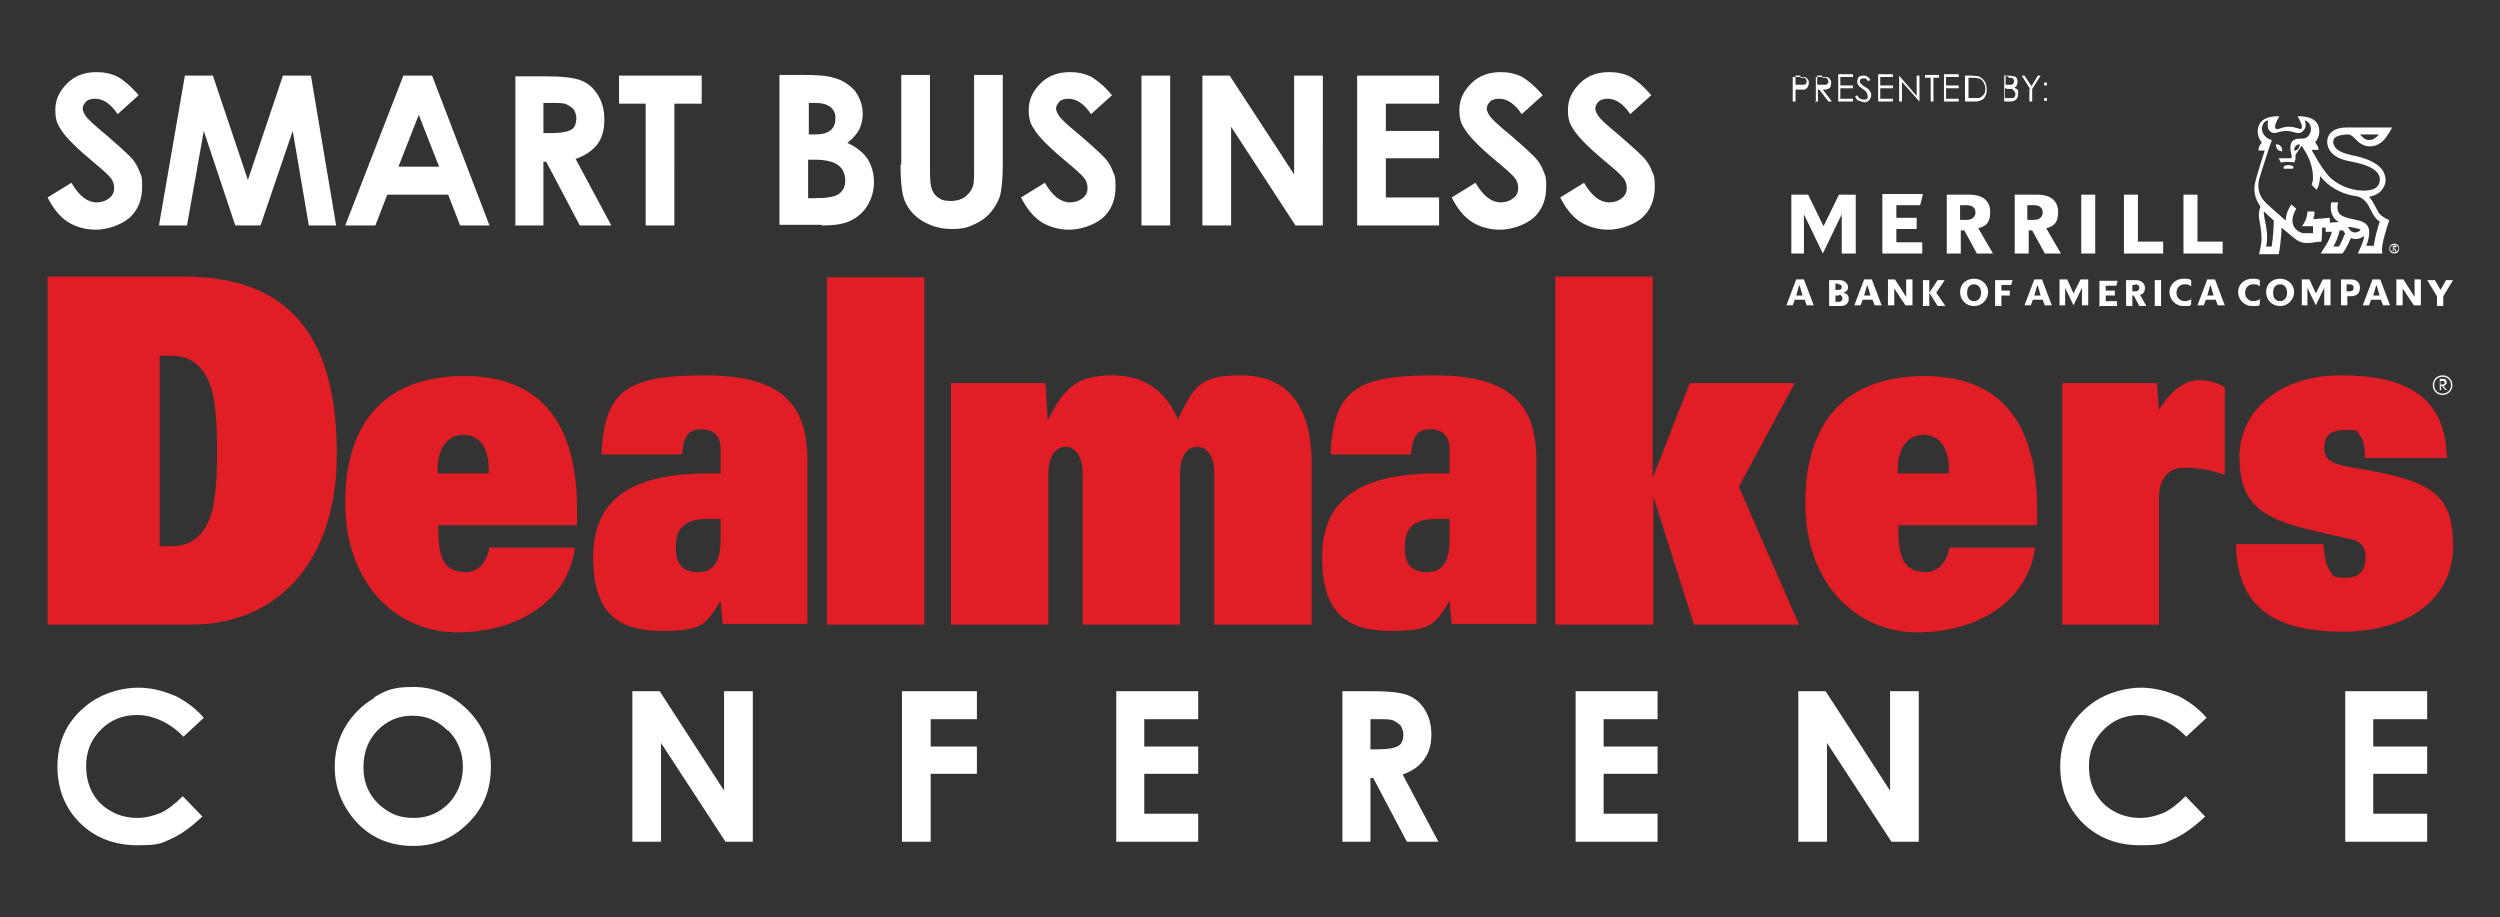
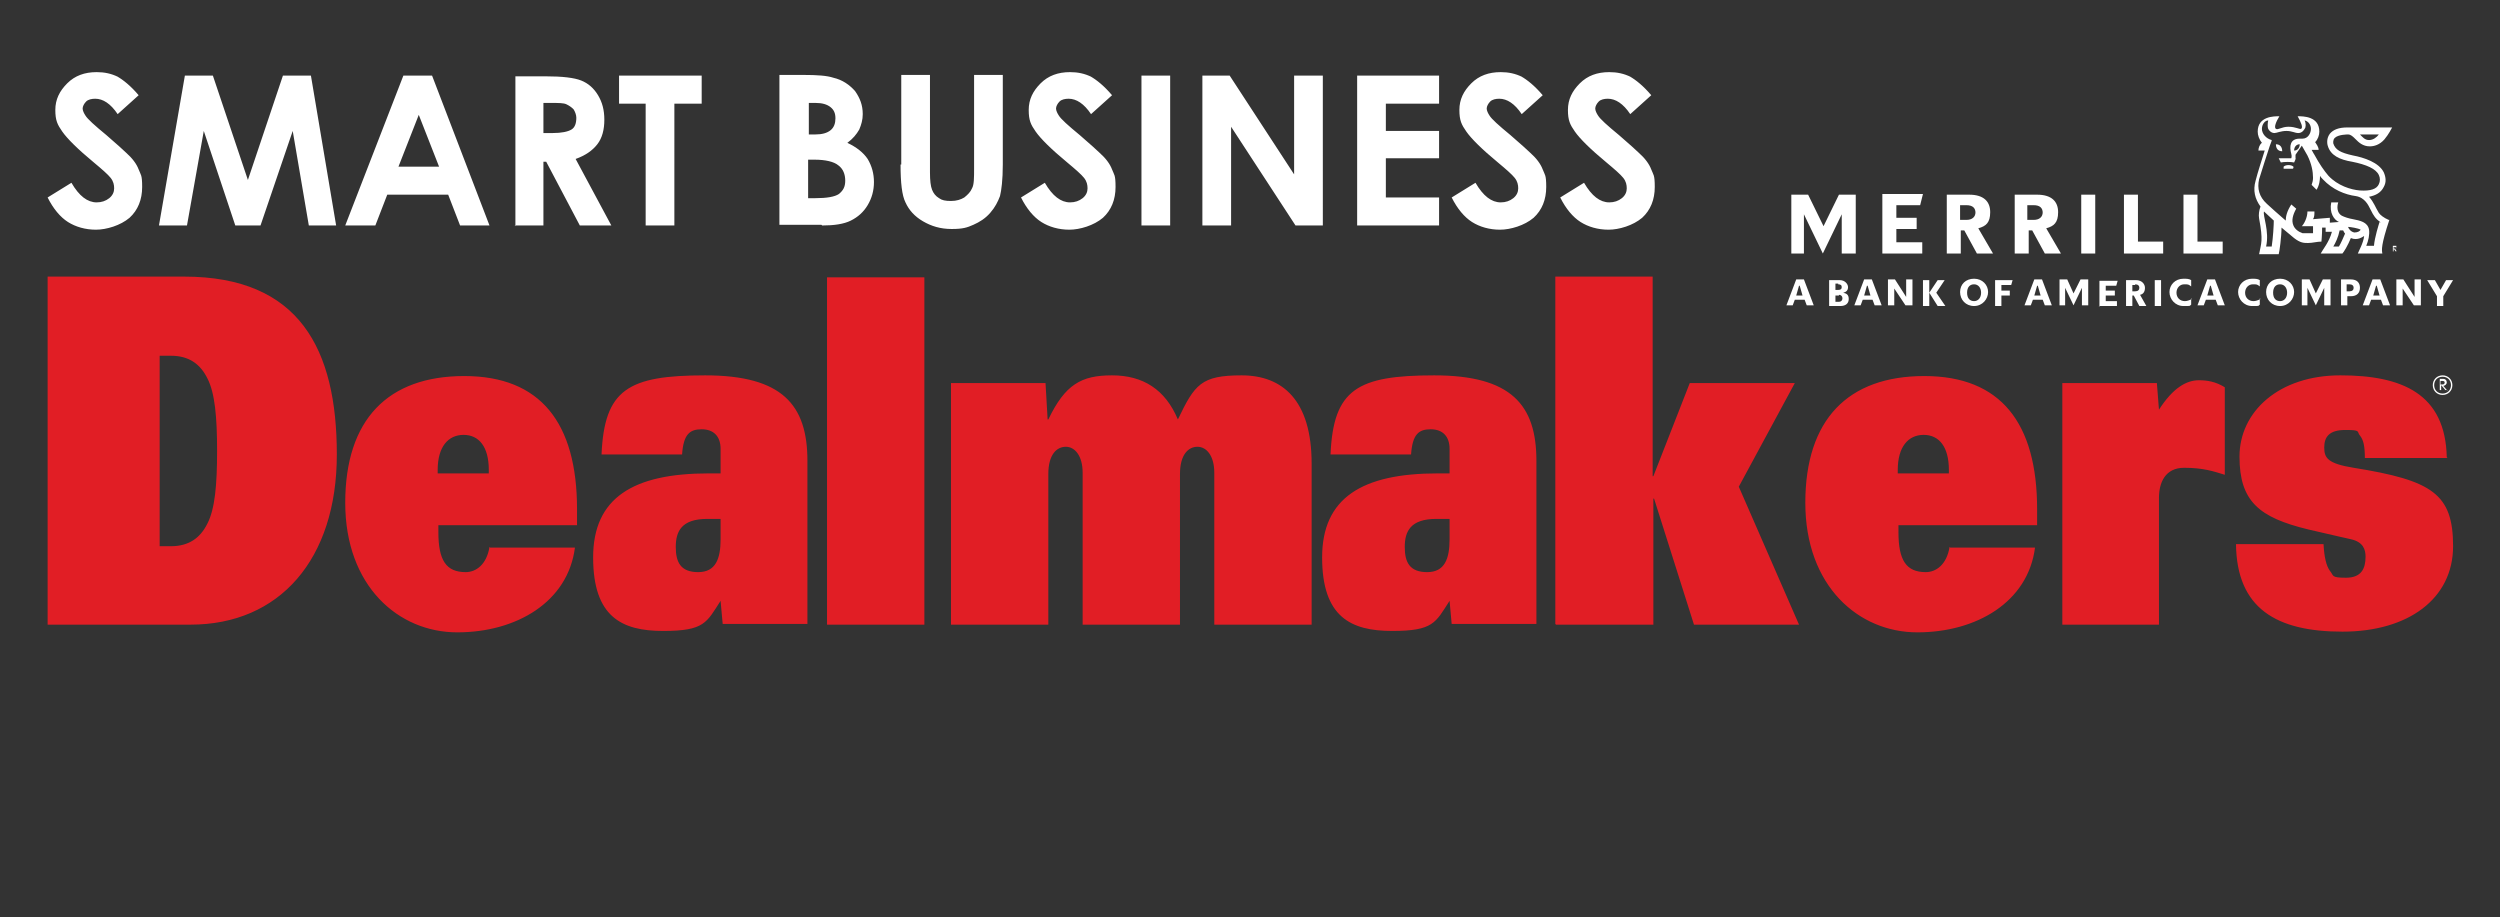
<svg xmlns="http://www.w3.org/2000/svg" id="Layer_1" version="1.1" viewBox="0 0 357 131">
  <rect x="0" y="0" width="357" height="131" fill="#333333" stroke="none" />
  <defs>
    <style>
      .st0 {
        fill: none;
      }

      .st1 {
        fill-rule: evenodd;
      }

      .st1, .st2 {
        fill: #fff;
      }

      .st3 {
        fill: #e11e25;
      }

      .st4 {
        clip-path: url(#clippath);
      }
    </style>
    <clipPath id="clippath">
      <rect class="st0" x="255.2" y="16.6" width="95.1" height="27.2" />
    </clipPath>
  </defs>
  <g>
    <path class="st3" d="M6.8,89.2h20.4c12.7,0,20.9-9.3,20.9-24.3s-5.3-25.4-21.8-25.4H6.8v49.6h0ZM22.8,50.8h1.6c2.6,0,4.2,1.2,5.2,3.2,1.1,2.1,1.4,5.6,1.4,10.4s-.3,8.3-1.4,10.4c-1,2-2.6,3.2-5.2,3.2h-1.6v-27.1h0ZM69.9,78.1c-.4,2.5-1.9,3.6-3.4,3.6-2.8,0-3.9-1.7-3.9-5.7v-1h19.8v-2.3c0-12.3-5.2-19-16.1-19s-17,6.2-17,18.1,7.6,18.5,16,18.5,15.8-4.3,16.8-12.1h-12.1ZM62.5,67.6v-.5c0-3.3,1.5-5,3.7-5s3.6,1.7,3.6,5v.5h-7.3ZM102.9,67.6h-1.7c-10.8,0-16.5,3.5-16.5,12s4.1,10.5,10,10.5,6.2-1.2,8.2-4.3l.3,3.3h12.1v-23.3c0-8-3.6-12.2-14.6-12.2s-14.4,2-14.8,11.3h11.5c.2-2.9,1.1-3.6,2.8-3.6s2.7,1,2.7,2.8v3.6h0ZM102.9,77c0,2.8-.7,4.7-3.2,4.7s-3.2-1.4-3.2-3.6.8-4,4.5-4h1.9v2.9h0ZM118.1,89.2h13.9v-49.6h-13.9v49.6h0ZM135.8,89.2h13.9v-21.5c0-2.8,1.2-3.9,2.5-3.9s2.4,1.3,2.4,3.7v21.7h13.9v-21.5c0-2.8,1.2-3.9,2.5-3.9s2.4,1.3,2.4,3.7v21.7h13.9v-23c0-9.1-4.2-12.6-10-12.6s-6.7,1.3-9.1,6.3c-1.8-4.3-5-6.3-9.4-6.3s-6.7,1.3-9.1,6.3h-.1l-.3-5.2h-13.5v34.5h0ZM207,67.6h-1.7c-10.8,0-16.5,3.5-16.5,12s4.1,10.5,10,10.5,6.2-1.2,8.2-4.3l.3,3.3h12.1v-23.3c0-8-3.6-12.2-14.6-12.2s-14.4,2-14.8,11.3h11.5c.2-2.9,1.1-3.6,2.8-3.6s2.7,1,2.7,2.8v3.6h0ZM207,77c0,2.8-.7,4.7-3.2,4.7s-3.2-1.4-3.2-3.6.8-4,4.5-4h1.9v2.9h0ZM222.2,89.2h13.9v-18h.1l5.7,18h15l-8.6-19.7,8-14.8h-15l-5.2,13.3h-.1v-28.5h-13.9v49.6h0ZM278.4,78.1c-.4,2.5-1.9,3.6-3.4,3.6-2.8,0-3.9-1.7-3.9-5.7v-1h19.8v-2.3c0-12.3-5.2-19-16.1-19s-17,6.2-17,18.1,7.6,18.5,16,18.5,15.8-4.3,16.8-12.1h-12.1ZM271,67.6v-.5c0-3.3,1.5-5,3.7-5s3.6,1.7,3.6,5v.5h-7.3ZM294.4,89.2h13.9v-18.1c0-2.2.9-4.3,3.6-4.3s4.2.5,5.8,1v-12.5c-1.3-.8-2.5-1-3.7-1-1.8,0-3.7,1.1-5.7,4.2l-.3-3.8h-13.5v34.5h0ZM349.4,65.3c-.2-9.1-6.4-11.7-15.2-11.7s-14.4,5.2-14.4,11.6,2.8,8.7,9.8,10.4c4.2,1,5.3,1.2,6.1,1.4,1.8.4,2.1,1.5,2.1,2.5,0,1.7-.6,3-2.8,3s-1.7-.3-2.3-1c-.5-.7-.8-1.9-.9-3.8h-12.5c.1,9.2,5.8,12.5,15.2,12.5s15.8-4.7,15.8-12.2-3-9.4-14.2-11.2c-3.7-.6-4.2-1.4-4.2-2.9s.7-2.5,3-2.5,1.6.2,2.1.8c.5.6.7,1.5.7,3.2h11.8Z" />
    <path class="st2" d="M16.9,11c-1-.5-2-.7-3.1-.7-1.7,0-3.1.5-4.2,1.6-1.1,1.1-1.7,2.3-1.7,3.8s.3,2.1,1,3.1c.7,1,2.2,2.5,4.5,4.4,1.2,1,2,1.7,2.4,2.2.4.5.5,1,.5,1.5s-.2,1-.7,1.4c-.5.4-1.1.6-1.8.6-1.3,0-2.5-.9-3.6-2.8l-3.4,2.1c.8,1.6,1.8,2.8,2.9,3.5,1.1.7,2.5,1.1,4,1.1s3.5-.6,4.8-1.7c1.2-1.1,1.8-2.6,1.8-4.4s-.2-1.7-.5-2.5c-.3-.8-.9-1.6-1.8-2.4-.3-.3-1.3-1.2-2.8-2.5-1.7-1.4-2.7-2.3-3-2.8-.2-.3-.4-.7-.4-1s.2-.7.5-1c.3-.3.8-.4,1.3-.4,1.1,0,2.2.7,3.2,2.2l3-2.7c-1.1-1.3-2.2-2.2-3.1-2.7h0ZM22.7,32.2h4l2.4-13.5,4.5,13.5h3.6l4.6-13.5,2.3,13.5h3.9l-3.6-21.4h-4l-5,14.9-5-14.9h-4l-3.7,21.4h0ZM49.4,32.2h4.2l1.7-4.4h8.7l1.7,4.4h4.2l-8.2-21.4h-4.1l-8.3,21.4h0ZM62.6,23.8h-5.7l2.9-7.4,2.9,7.4h0ZM73.5,32.2h4.1v-9.1h.4l4.8,9.1h4.5l-5.1-9.5c1.4-.5,2.4-1.2,3.1-2.1.7-.9,1-2.1,1-3.5s-.3-2.5-.9-3.5c-.6-1-1.4-1.7-2.4-2.1-1-.4-2.7-.6-5.1-.6h-4.3v21.4h0ZM77.6,14.7h1.1c1.1,0,1.8,0,2.2.2.4.2.7.4,1,.7.2.3.4.8.4,1.2,0,.8-.2,1.4-.7,1.7-.5.3-1.4.5-2.7.5h-1.3v-4.4h0ZM88.4,14.8h3.8v17.4h4.1V14.8h3.9v-4h-11.8v4h0ZM117.4,32.2c1.7,0,3.1-.2,4.1-.7,1-.5,1.8-1.2,2.4-2.2.6-1,.9-2.1.9-3.3s-.3-2.3-.9-3.3c-.6-.9-1.6-1.7-2.9-2.3.8-.6,1.3-1.2,1.7-1.9.3-.7.5-1.4.5-2.2,0-1.3-.4-2.3-1.1-3.3-.8-.9-1.8-1.6-3.1-1.9-.9-.3-2.3-.4-4.3-.4h-3.4v21.4h6ZM116.5,14.7c.9,0,1.6.2,2.1.6.5.4.7.9.7,1.6s-.2,1.3-.7,1.7c-.5.4-1.2.6-2.2.6h-.9v-4.5h1.1ZM116.3,22.8c1.6,0,2.8.3,3.4.8.7.5,1,1.3,1,2.2s-.3,1.4-.9,1.9c-.6.4-1.7.6-3.4.6h-1v-5.5h.8ZM128.6,23.5c0,2.6.2,4.4.7,5.4.5,1.1,1.3,2,2.5,2.7,1.2.7,2.5,1.1,4.1,1.1s2.2-.2,3.1-.6c.9-.4,1.7-.9,2.4-1.7.7-.8,1.1-1.6,1.4-2.4.2-.8.4-2.3.4-4.5v-12.8h-4.1v13.3c0,1.4,0,2.4-.3,2.9-.2.5-.6.9-1.1,1.3-.5.3-1.1.5-1.9.5s-1.3-.1-1.7-.4c-.5-.3-.8-.7-1-1.2-.2-.5-.3-1.3-.3-2.5v-13.9h-4.1v12.8h0ZM155.9,11c-1-.5-2-.7-3.1-.7-1.7,0-3.1.5-4.2,1.6-1.1,1.1-1.7,2.3-1.7,3.8s.3,2.1,1,3.1c.7,1,2.2,2.5,4.5,4.4,1.2,1,2,1.7,2.4,2.2.4.5.5,1,.5,1.5s-.2,1-.7,1.4c-.5.4-1.1.6-1.8.6-1.3,0-2.5-.9-3.6-2.8l-3.4,2.1c.8,1.6,1.8,2.8,2.9,3.5,1.1.7,2.5,1.1,4,1.1s3.5-.6,4.8-1.7c1.2-1.1,1.8-2.6,1.8-4.4s-.2-1.7-.5-2.5c-.3-.8-.9-1.6-1.8-2.4-.3-.3-1.3-1.2-2.8-2.5-1.7-1.4-2.7-2.3-3-2.8-.2-.3-.4-.7-.4-1s.2-.7.5-1c.3-.3.8-.4,1.3-.4,1.1,0,2.2.7,3.2,2.2l3-2.7c-1.1-1.3-2.2-2.2-3.1-2.7h0ZM163,32.2h4.1V10.8h-4.1v21.4h0ZM171.7,32.2h4.1v-14.1l9.2,14.1h3.9V10.8h-4.1v14.1l-9.2-14.1h-3.9v21.4h0ZM193.8,32.2h11.7v-4h-7.6v-5.6h7.6v-3.9h-7.6v-3.9h7.6v-4h-11.7v21.4h0ZM217.4,11c-1-.5-2-.7-3.1-.7-1.7,0-3.1.5-4.2,1.6-1.1,1.1-1.7,2.3-1.7,3.8s.3,2.1,1,3.1c.7,1,2.2,2.5,4.5,4.4,1.2,1,2,1.7,2.4,2.2.4.5.5,1,.5,1.5s-.2,1-.7,1.4c-.5.4-1.1.6-1.8.6-1.3,0-2.5-.9-3.6-2.8l-3.4,2.1c.8,1.6,1.8,2.8,2.9,3.5,1.1.7,2.5,1.1,4,1.1s3.5-.6,4.8-1.7c1.2-1.1,1.8-2.6,1.8-4.4s-.2-1.7-.5-2.5c-.3-.8-.9-1.6-1.8-2.4-.3-.3-1.3-1.2-2.8-2.5-1.7-1.4-2.7-2.3-3-2.8-.2-.3-.4-.7-.4-1s.2-.7.5-1c.3-.3.8-.4,1.3-.4,1.1,0,2.2.7,3.2,2.2l3-2.7c-1.1-1.3-2.2-2.2-3.1-2.7h0ZM232.9,11c-1-.5-2-.7-3.1-.7-1.7,0-3.1.5-4.2,1.6-1.1,1.1-1.7,2.3-1.7,3.8s.3,2.1,1,3.1c.7,1,2.2,2.5,4.5,4.4,1.2,1,2,1.7,2.4,2.2.4.5.5,1,.5,1.5s-.2,1-.7,1.4c-.5.4-1.1.6-1.8.6-1.3,0-2.5-.9-3.6-2.8l-3.4,2.1c.8,1.6,1.8,2.8,2.9,3.5,1.1.7,2.5,1.1,4,1.1s3.5-.6,4.8-1.7c1.2-1.1,1.8-2.6,1.8-4.4s-.2-1.7-.5-2.5c-.3-.8-.9-1.6-1.8-2.4-.3-.3-1.3-1.2-2.8-2.5-1.7-1.4-2.7-2.3-3-2.8-.2-.3-.4-.7-.4-1s.2-.7.5-1c.3-.3.8-.4,1.3-.4,1.1,0,2.2.7,3.2,2.2l3-2.7c-1.1-1.3-2.2-2.2-3.1-2.7h0Z" />
-     <path class="st2" d="M24.8,99.3c-1.6-.7-3.3-1.1-5.1-1.1s-4,.5-5.8,1.5c-1.8,1-3.2,2.4-4.2,4-1,1.7-1.5,3.6-1.5,5.7,0,3.3,1.1,6,3.2,8.1,2.1,2.1,4.9,3.2,8.2,3.2s3.4-.3,4.8-.9c1.4-.6,2.9-1.7,4.5-3.2l-2.8-2.9c-1.2,1.2-2.3,2-3.2,2.4-1,.4-2.1.7-3.3.7s-2.7-.3-3.8-1c-1.1-.6-2-1.5-2.6-2.6-.6-1.1-.9-2.4-.9-3.8,0-2.1.7-3.8,2.1-5.2,1.4-1.4,3.1-2.1,5.2-2.1s4.6,1,6.6,3.1l2.9-2.7c-1.2-1.4-2.6-2.4-4.2-3.2h0ZM53.4,99.7c-1.7,1-3.1,2.4-4.1,4.1-1,1.7-1.5,3.6-1.5,5.7,0,3.1,1.1,5.7,3.2,8,2.1,2.2,4.8,3.3,8,3.3s5.7-1.1,7.9-3.3c2.2-2.2,3.2-4.8,3.2-8s-1.1-5.9-3.3-8.1c-2.2-2.2-4.8-3.3-7.8-3.3s-3.9.5-5.6,1.5h0ZM64,104.3c1.4,1.4,2.1,3.2,2.1,5.2s-.7,3.8-2,5.2c-1.4,1.4-3,2.1-5,2.1s-3.2-.5-4.6-1.6c-1.7-1.4-2.6-3.3-2.6-5.6s.7-3.9,2-5.3c1.4-1.4,3-2.1,5-2.1s3.6.7,5,2.1h0ZM90.3,120.2h4.1v-14.1l9.2,14.1h3.9v-21.5h-4.1v14.2l-9.2-14.2h-3.9v21.5h0ZM128.8,120.2h4.1v-9.7h6.6v-3.9h-6.6v-3.9h6.6v-4h-10.7v21.5h0ZM159.4,120.2h11.7v-4h-7.7v-5.7h7.7v-3.9h-7.7v-3.9h7.7v-4h-11.7v21.5h0ZM191.6,120.2h4.1v-9.1h.4l4.8,9.1h4.5l-5.1-9.6c1.4-.5,2.4-1.2,3.1-2.2.7-1,1-2.1,1-3.5s-.3-2.5-.9-3.5c-.6-1-1.4-1.7-2.4-2.1-1-.4-2.7-.6-5.1-.6h-4.3v21.5h0ZM195.7,102.7h1.1c1.1,0,1.8,0,2.2.2.4.2.7.4,1,.7.2.3.4.8.4,1.2,0,.8-.2,1.4-.7,1.7-.5.3-1.4.5-2.7.5h-1.3v-4.4h0ZM225,120.2h11.7v-4h-7.7v-5.7h7.7v-3.9h-7.7v-3.9h7.7v-4h-11.7v21.5h0ZM256.8,120.2h4.1v-14.1l9.2,14.1h3.9v-21.5h-4.1v14.2l-9.2-14.2h-3.9v21.5h0ZM310.8,99.3c-1.6-.7-3.4-1.1-5.1-1.1s-4,.5-5.8,1.5c-1.8,1-3.2,2.4-4.2,4-1,1.7-1.5,3.6-1.5,5.7,0,3.3,1.1,6,3.2,8.1,2.1,2.1,4.9,3.2,8.2,3.2s3.4-.3,4.8-.9c1.4-.6,2.9-1.7,4.5-3.2l-2.8-2.9c-1.2,1.2-2.3,2-3.2,2.4-1,.4-2.1.7-3.3.7s-2.7-.3-3.8-1c-1.1-.6-2-1.5-2.6-2.6-.6-1.1-.9-2.4-.9-3.8,0-2.1.7-3.8,2.1-5.2,1.4-1.4,3.1-2.1,5.2-2.1s4.6,1,6.6,3.1l2.9-2.7c-1.2-1.4-2.6-2.4-4.2-3.2h0ZM334.9,120.2h11.7v-4h-7.7v-5.7h7.7v-3.9h-7.7v-3.9h7.7v-4h-11.7v21.5h0Z" />
-     <path class="st2" d="M256,14.5h.4v-1.7h.3c.5,0,.8,0,.9,0,.2,0,.4-.2.5-.3.1-.2.2-.4.2-.6s0-.5-.2-.6c-.1-.2-.3-.3-.5-.3-.1,0-.4,0-.9,0h-.7v3.7h0ZM257.1,11.1c.3,0,.4,0,.5,0,.1,0,.2.1.3.2,0,.1.1.2.1.3s0,.2-.1.3c0,.1-.2.2-.3.2-.1,0-.3,0-.6,0h-.6v-1.3h.7ZM259.2,14.5h.4v-1.7h.2l1.3,1.7h.5l-1.3-1.7c.3,0,.6,0,.7-.1.2,0,.3-.2.4-.3,0-.2.1-.3.1-.5s0-.4-.2-.6c-.1-.2-.3-.3-.5-.3-.1,0-.4,0-.8,0h-.7v3.7h0ZM260.2,11.1c.3,0,.4,0,.5,0,.1,0,.2.1.3.2,0,.1.1.2.1.3s0,.2-.1.3c0,.1-.2.2-.3.2-.1,0-.3,0-.6,0h-.6v-1.3h.7ZM262.5,14.5h2.1v-.4h-1.8v-1.5h1.8v-.4h-1.8v-1.2h1.8v-.4h-2.1v3.7h0ZM265.6,14.4c.2.1.4.2.6.2s.5,0,.7-.3c.2-.2.3-.4.3-.7s0-.4-.2-.6c-.1-.2-.3-.4-.7-.6-.3-.2-.4-.3-.5-.4,0,0-.2-.2-.2-.2,0,0,0-.2,0-.2,0-.1,0-.2.1-.3,0,0,.2-.1.4-.1s.2,0,.3,0c0,0,.2.2.4.4l.3-.2c-.2-.2-.3-.4-.5-.5s-.3-.1-.5-.1-.3,0-.5.1c-.1,0-.3.2-.3.3,0,.1-.1.3-.1.4s0,.4.2.6c0,.1.3.3.6.5.3.2.5.4.6.6,0,.1.1.2.1.4s0,.2,0,.3c0,0-.1.2-.3.2-.1,0-.2,0-.4,0-.3,0-.6-.2-.8-.6l-.3.2c.2.3.3.5.5.6h0ZM268.2,14.5h2.1v-.4h-1.8v-1.5h1.8v-.4h-1.8v-1.2h1.8v-.4h-2.1v3.7h0ZM271.6,14.5v-2.8l2.5,2.8h0v-3.7h-.4v2.9l-2.5-2.9h0v3.7h.4ZM275.7,11.1v3.4h.4v-3.4h.8v-.4h-2v.4h.8ZM277.6,14.5h2.1v-.4h-1.8v-1.5h1.8v-.4h-1.8v-1.2h1.8v-.4h-2.1v3.7h0ZM281.8,14.5c.5,0,.8,0,1.1-.2.3-.1.5-.3.6-.6.2-.3.2-.6.2-1s-.1-.8-.3-1.1c-.2-.3-.5-.5-.8-.7-.3,0-.7-.1-1.2-.1h-.8v3.7h1.2ZM281,11.1h.3c.5,0,.9,0,1.2.1.3,0,.6.3.7.5.2.3.3.6.3.9s0,.6-.2.9c-.2.2-.4.4-.7.5-.2,0-.6,0-1.1,0h-.4v-3h0ZM286,14.5h1c.4,0,.7-.1.9-.3.2-.2.3-.5.3-.8s0-.3,0-.4c0-.1-.1-.2-.2-.3-.1,0-.3-.2-.4-.2.2,0,.3-.2.4-.3,0-.1.1-.3.1-.5s0-.3-.1-.5c0-.1-.2-.3-.4-.3-.2,0-.4-.1-.7-.1h-.7v3.7h0ZM286.8,11.1c.3,0,.5,0,.6.1.1,0,.2.2.2.4s0,.2-.1.3c0,.1-.2.2-.3.2-.1,0-.3,0-.6,0h-.2v-1.2h.4ZM286.5,12.7c.3,0,.5,0,.7,0,.2,0,.3.1.4.3.1.1.2.3.2.4s0,.3-.1.4c0,.1-.2.2-.3.2-.1,0-.3,0-.6,0h-.5v-1.4h.2ZM289.8,12.7v1.8h.4v-1.8l1.2-1.9h-.4l-.9,1.5-1-1.5h-.4l1.2,1.9h0ZM291.9,11.8c0,0,0,.1,0,.2s0,.2,0,.2c0,0,.1,0,.2,0s.2,0,.2,0c0,0,0-.1,0-.2s0-.2,0-.2c0,0-.1,0-.2,0s-.2,0-.2,0h0ZM291.9,14c0,0,0,.1,0,.2s0,.2,0,.2c0,0,.1,0,.2,0s.2,0,.2,0c0,0,0-.1,0-.2s0-.2,0-.2c0,0-.1,0-.2,0s-.2,0-.2,0h0Z" />
    <path class="st2" d="M350.2,55c0-.8-.6-1.4-1.4-1.4s-1.4.6-1.4,1.4.6,1.4,1.4,1.4,1.4-.6,1.4-1.4h0ZM350,55c0,.7-.5,1.2-1.2,1.2s-1.2-.5-1.2-1.2.5-1.2,1.2-1.2,1.2.5,1.2,1.2h0ZM349.5,55.8l-.6-.7c.2,0,.5-.2.5-.5s-.2-.5-.5-.5h-.5v1.6h.2v-.7l.6.7h.3ZM349.1,54.6c0,.2-.1.3-.3.3h-.3v-.5h.3c.2,0,.3.1.3.2h0Z" />
  </g>
  <g>
    <path class="st2" d="M298.2,39.9h-1.1l-1,2-.9-2h-1.1v3.7h.8v-2.5l1.2,2.5,1.2-2.5v2.5h.9v-3.7ZM261.1,43.7h1.7c.8,0,1.2-.4,1.2-1s-.3-.8-.8-.9c.5-.1.7-.4.7-.8s-.4-1-1.2-1h-1.5v3.7ZM273.1,39.9h-.9v2.5l-1.6-2.5h-1v3.7h.9v-2.4l1.6,2.4h1v-3.7ZM305.5,43.7h1l-.9-1.6c.5-.1.7-.5.7-1s-.4-1.1-1.3-1.1h-1.4v3.7h.9v-1.5h.2l.8,1.5ZM267.2,39.9h-1l-1.4,3.7h.9l.3-.8h1.4l.3.8h1l-1.4-3.7ZM337,41.1c0-.7-.4-1.2-1.3-1.2h-1.4v3.7h.9v-1.3h.5c.9,0,1.3-.5,1.3-1.2M276.7,43.7l-1.2-1.9v1.9h-.9v-3.7h.9v1.8l1.2-1.8h1l-1.2,1.8,1.3,1.9h-1.1ZM299.7,43.7h2.6v-.7h-1.6v-.8h1.3v-.7h-1.3v-.7h1.5l.2-.7h-2.6v3.7ZM313,42.7c-.4.2-.7.3-1,.3-.7,0-1.2-.5-1.2-1.2s.5-1.2,1.1-1.2.6,0,1,.3v-.9c-.3-.2-.7-.2-1.1-.2-1.2,0-2,.9-2,1.9s.8,2,2,2,.8,0,1.1-.2v-.9ZM348,43.7h.9v-1.4l1.4-2.3h-1l-.8,1.4-.8-1.4h-1.1l1.4,2.3v1.4ZM284.9,43.7h.9v-1.5h1.2v-.7h-1.2v-.8h1.4l.2-.7h-2.5v3.7ZM307.7,43.7h.9v-3.7h-.9v3.7ZM262.6,42.1c.3,0,.5.2.5.5s-.2.5-.5.5h-.5v-.9h.5ZM335.5,40.6c.4,0,.6.2.6.5s-.2.5-.6.5h-.4v-1h.4ZM304.9,40.6c.4,0,.6.2.6.5s-.2.5-.6.5h-.4v-.9h.4ZM262.5,40.6c.3,0,.5.1.5.4s-.2.4-.5.4h-.4v-.9h.4ZM266.7,40.8l.4,1.4h-.9l.4-1.4ZM257.5,39.9h-1l-1.4,3.7h.9l.3-.8h1.4l.3.8h1l-1.4-3.7ZM257,40.8l.4,1.4h-.9l.4-1.4ZM281.9,43.7c-1.2,0-2-.9-2-2s.8-1.9,2-1.9,2,.9,2,1.9-.8,2-2,2M281.9,43c.6,0,1-.5,1-1.2s-.4-1.2-1-1.2-1,.4-1,1.2.4,1.2,1,1.2M291.5,39.9h-1l-1.4,3.7h.9l.3-.8h1.4l.3.8h1l-1.4-3.7ZM291,40.8l.4,1.4h-.9l.4-1.4ZM316.2,39.9h-1l-1.4,3.7h.9l.3-.8h1.4l.3.8h1l-1.4-3.7ZM315.7,40.8l.4,1.4h-.9l.4-1.4ZM322.8,42.7c-.4.2-.7.3-1,.3-.7,0-1.2-.5-1.2-1.2s.5-1.2,1.1-1.2.6,0,1,.3v-.9c-.3-.2-.7-.2-1.1-.2-1.2,0-2,.9-2,1.9s.8,2,2,2,.8,0,1.1-.2v-.9ZM325.6,43.7c-1.2,0-2-.9-2-2s.8-1.9,2-1.9,2,.9,2,1.9-.8,2-2,2M325.6,43c.6,0,1-.5,1-1.2s-.4-1.2-1-1.2-1,.4-1,1.2.4,1.2,1,1.2M332.8,39.9h-1.1l-1,2-.9-2h-1.1v3.7h.8v-2.5l1.2,2.5,1.2-2.5v2.5h.9v-3.7ZM339.8,39.9h-1l-1.4,3.7h.9l.3-.8h1.4l.3.8h1l-1.4-3.7ZM339.4,40.8l.4,1.4h-.9l.4-1.4ZM345.7,39.9h-.9v2.5l-1.6-2.5h-1v3.7h.9v-2.4l1.6,2.4h1v-3.7Z" />
    <path class="st2" d="M264.9,36.2h-1.9v-5.6l-2.7,5.6-2.7-5.6v5.6h-1.8v-8.4h2.4l2.2,4.5,2.2-4.5h2.4v8.4ZM268.8,36.2h5.7v-1.6h-3.7v-1.9h2.9v-1.6h-2.9v-1.8h3.4l.4-1.6h-5.8v8.4ZM284.5,36.2h-2.2l-1.8-3.3h-.5v3.3h-2v-8.4h3.2c2.1,0,3,1,3,2.5s-.6,2-1.7,2.3l2.1,3.6ZM282.1,30.4c0-.7-.4-1.1-1.3-1.1h-.9v2.1h.9c.8,0,1.3-.4,1.3-1.1M294.2,36.2h-2.2l-1.8-3.3h-.5v3.3h-2v-8.4h3.2c2.1,0,3,1,3,2.5s-.6,2-1.7,2.3l2.1,3.6ZM291.7,30.4c0-.7-.4-1.1-1.3-1.1h-.9v2.1h.9c.8,0,1.3-.4,1.3-1.1M297.2,36.2h2v-8.4h-2v8.4ZM303.3,36.2h5.6v-1.7h-3.6v-6.7h-2v8.4ZM311.8,36.2h5.6v-1.7h-3.6v-6.7h-2v8.4Z" />
-     <path class="st1" d="M341.2,35.5c0-.4.3-.7.7-.7s.7.3.7.7-.3.7-.7.7-.7-.3-.7-.7M341.3,35.5c0,.3.3.5.6.5s.6-.2.6-.5-.2-.5-.6-.5-.6.2-.6.5" />
  </g>
  <g class="st4">
    <path class="st1" d="M342.2,35.9h-.1l-.2-.3h-.1v.3h-.1v-.8h.3c0,0,.1,0,.2,0,0,0,0,0,0,.2,0,.1-.1.2-.2.2l.2.3ZM341.9,35.5c.1,0,.3,0,.3-.1s0-.1-.2-.1h-.2v.2h.1Z" />
    <path class="st2" d="M327.4,24.1c-.4,0-.8,0-1.3,0v-.3c.3-.3,1.1-.3,1.4,0v.2ZM341.2,31.4c-1.2,3.6-1.1,4.3-1,4.8h-3.5c.1-.3.8-1.5.9-2.5-.2.1-.9.7-1.9.3-.4,1-1,2-1.2,2.2h-3.1c.3-.6,1.2-1.6,1.6-3.1h-.9c0,0,0-.6,0-.6h-.5c0,1-.1,2-.1,2-.6,0-1.3.2-1.9.2s-1.1,0-2-.7h0c-.5-.4-1.2-1-1.8-1.5,0,1.3-.3,3.5-.4,3.8h-2.8c.3-1.6.6-1.9,0-5.1-.1-.5,0-1.2.2-1.7-.8-1.1-1.1-2.3-.7-3.7h0c.3-1.2.9-3,1.3-4.3h-.9c0-.4.2-.9.5-1.1-.4-.5-.6-1.1-.6-1.6,0-2.2,2.3-2.2,3.1-2.2-.5.8-.8,1.6-.5,1.8.3.2.8-.3,1.8-.3s1.6.4,1.8.3c.3-.2,0-.9-.5-1.8.8,0,3.1,0,3.1,2.2,0,.5-.2,1.1-.6,1.5.2.3.5.7.5,1.1h-1c.2.4.4.7.4.7.7,1.3,1.4,2.3,2,3,1.3,1.4,3.2,2,4.5,2.1,1.5.1,2.4-.2,2.7-.9.2-.4.2-.9,0-1.3-.4-.9-1.8-1.5-3.8-1.9-1.8-.3-3.1-.9-3.5-2.3h0s-.3-.9.3-1.7c.5-.6,1.3-.9,2.5-.9h6.4c0,0-.5,1-1.1,1.7-.7.8-1.5,1-2.1,1-1,0-1.6-.6-2-1-.4-.4-.7-.7-1.1-.7-.1,0-1.4,0-1.9.5-.3.3-.2.8-.2.8.3.9,1,1.3,2.8,1.7,1.6.3,3.7,1,4.4,2.4.3.7.4,1.4,0,2.1-.4.8-1.1,1.2-2.1,1.4.7.8.9,1.5,1.4,2.3.2.3.7.7,1.4,1M337,19.2c.4.4.7.8,1.3.8s1.1-.4,1.4-.8h-2.8ZM324.7,31.5c-.2-.2-1.2-1.1-1.4-1.3-.2.6.8,2.8.3,5h.8c.2-1.3.3-3.1.3-3.8M334.9,33.4c-.1-.1-.2-.3-.3-.5h-.5c-.2,1-.6,1.8-.9,2.3h.8c.3-.5.6-1.2.9-1.9M337.1,32.8c-.3-.2-1.5-.4-1.8-.4.1.3.4.7.9.8.5,0,.8-.2.9-.4M340,31.8c-.8-.6-1-.9-1.5-1.9-.3-.6-.8-1.7-2.1-1.9h0c-1.5-.2-3.3-.9-4.7-2.4-.1-.1-.3-.3-.4-.5,0,.6-.1,1.4-.5,2l-.7-.7c.1-.3.2-.6.2-1,0-.9-.2-2-.8-3.2,0,0-.5-.9-.8-1.4l-.9,1.3v.5c.1,0-.2.6-.2.6h0c-.5-.1-1.4-.1-1.9,0l-.3-.6h1.8s.1-.3,0-.6c-.3-1.1-.2-2.2,1.2-2.2.1,0,.3,0,.4,0,.8,0,1.2-.8,1.2-1.4s-.4-1.1-.9-1.2c.2.4.2,1,0,1.2-.1.2-.4.6-.9.6s-.9-.3-1.7-.3-1.4.3-1.7.3c-.5,0-.8-.4-.9-.6-.1-.2-.1-.8,0-1.2-.5,0-.9.6-.9,1.2,0,.7.6,1.4,1.4,1.6,0,.2-.1.3-.3.9-.4,1.2-1.1,3.4-1.5,4.7h0c-.3,1.3,0,2.5,1.1,3.5.2.2,2.1,1.9,2.7,2.4,0-.6.2-1.4.8-2.3l.7.6c-.5.9-.7,1.7-.4,2.4.2.5.7.9,1.3,1.1.3,0,1,0,1.5,0,0-.3,0-.6,0-1h-1.6c.3-.3.8-1.2.8-2.1h1c0,.4,0,.8-.2,1.1l2.4-.2v.7c0,0,1.3-.1,1.3-.1,0,0,0,0,0,0-.7-.3-1.4-1.3-1.1-2.8h1c-.2.6-.2,1.5.5,1.9.4.2,1,.4,1.6.5,1,.2,2.1.4,2.3,1.5.1.7-.1,1.6-.4,2.3h1.1c.1-1.2.7-3.1.8-3.4M327.6,21.5c.5,0,.8-.4.8-.9-.5,0-.8.4-.8.9M325,20.6c0,.6.3,1,.9,1,0-.6-.3-1-.9-1" />
  </g>
</svg>